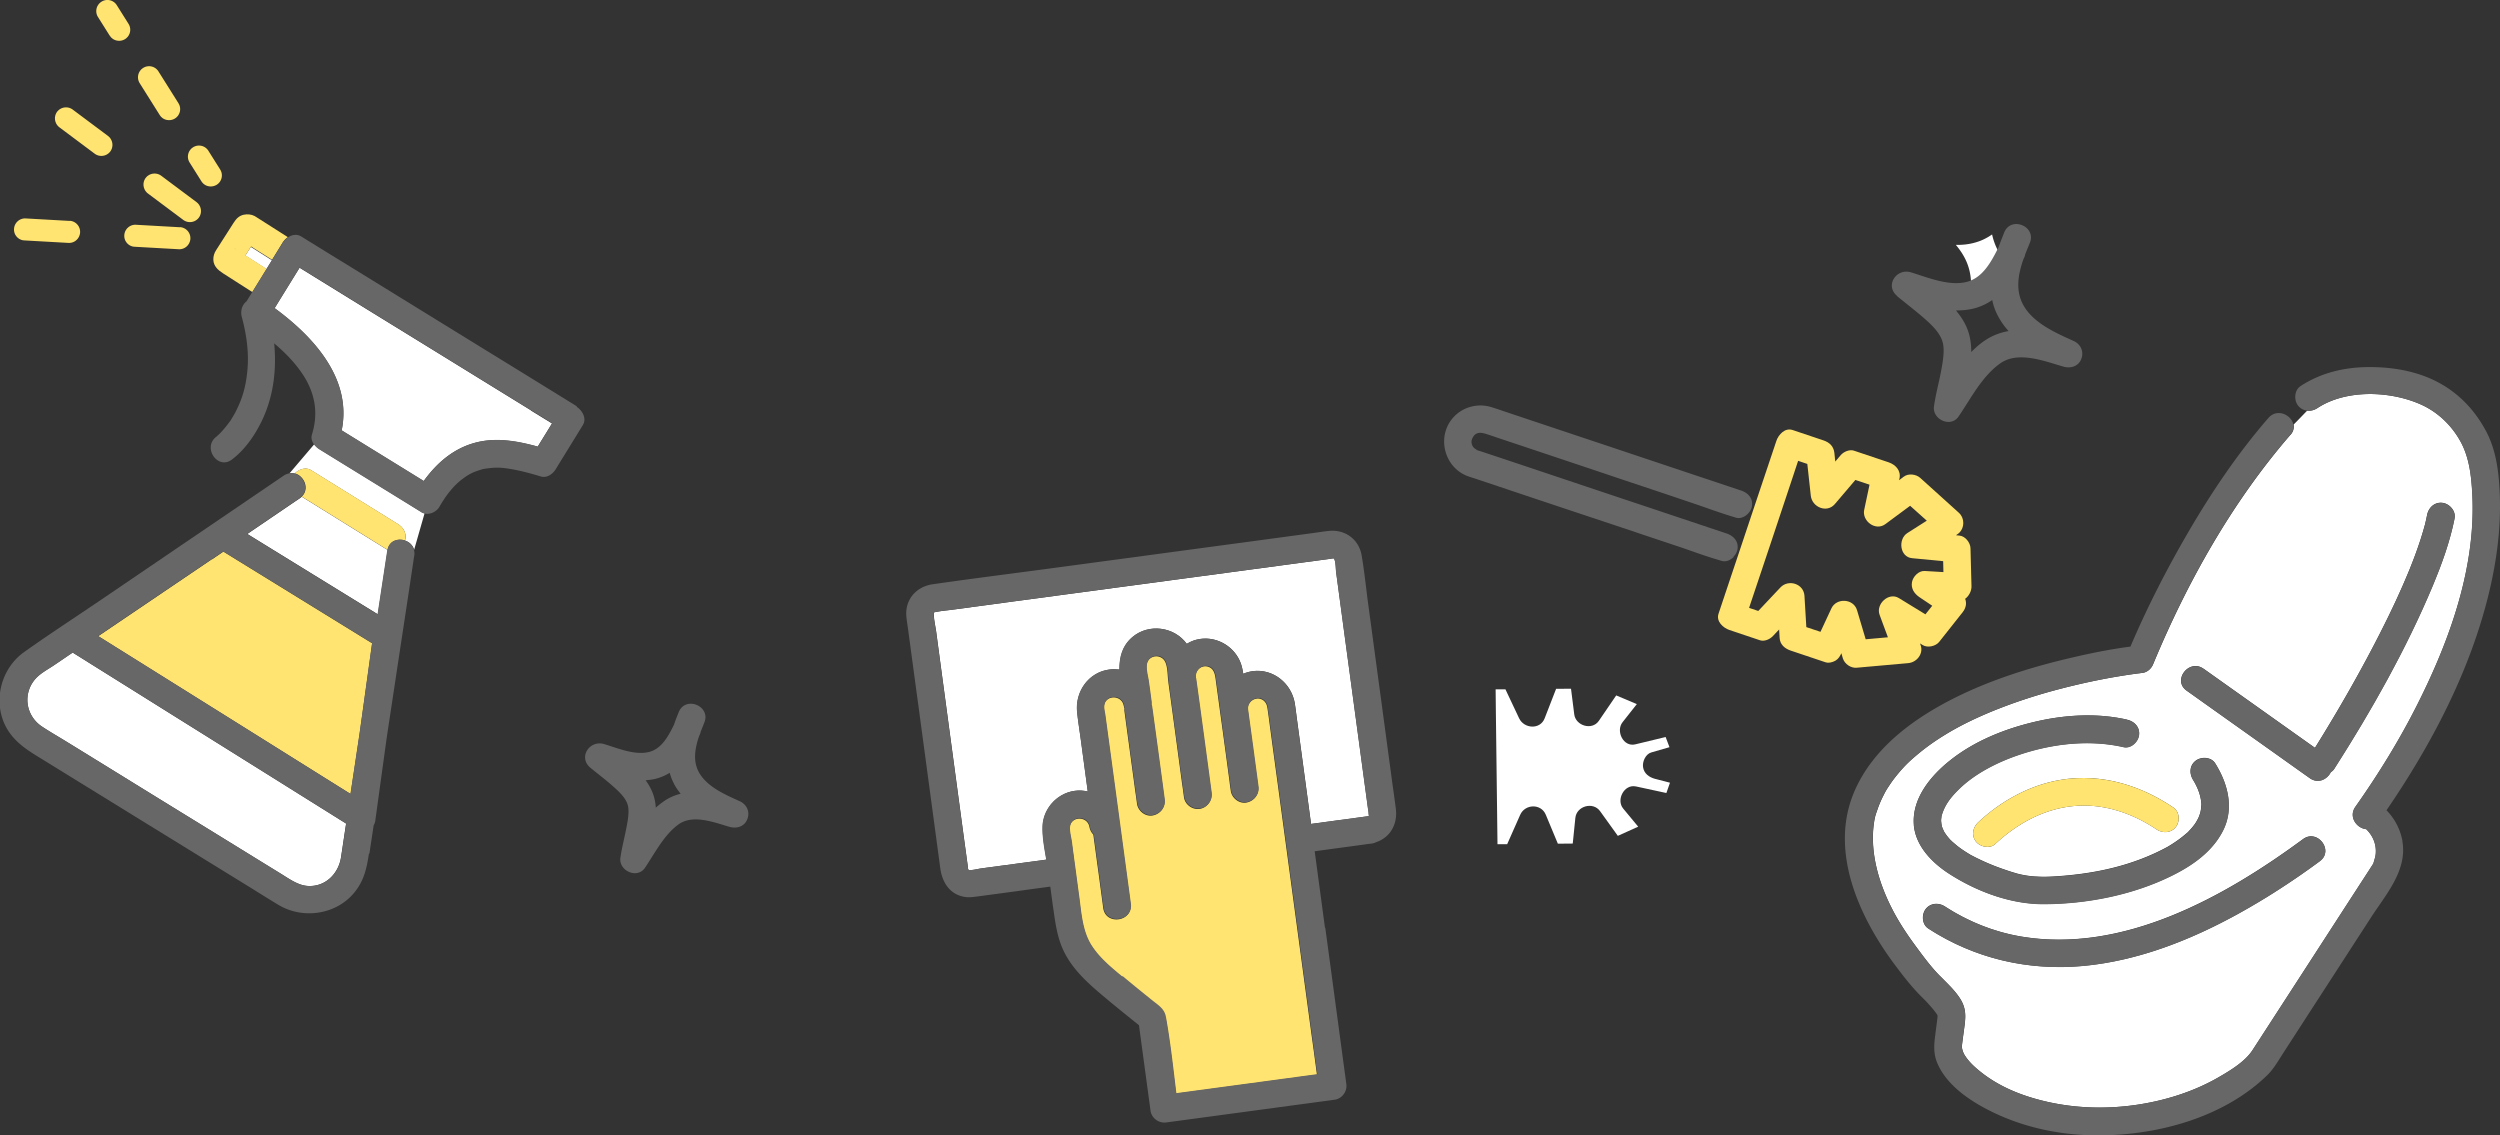
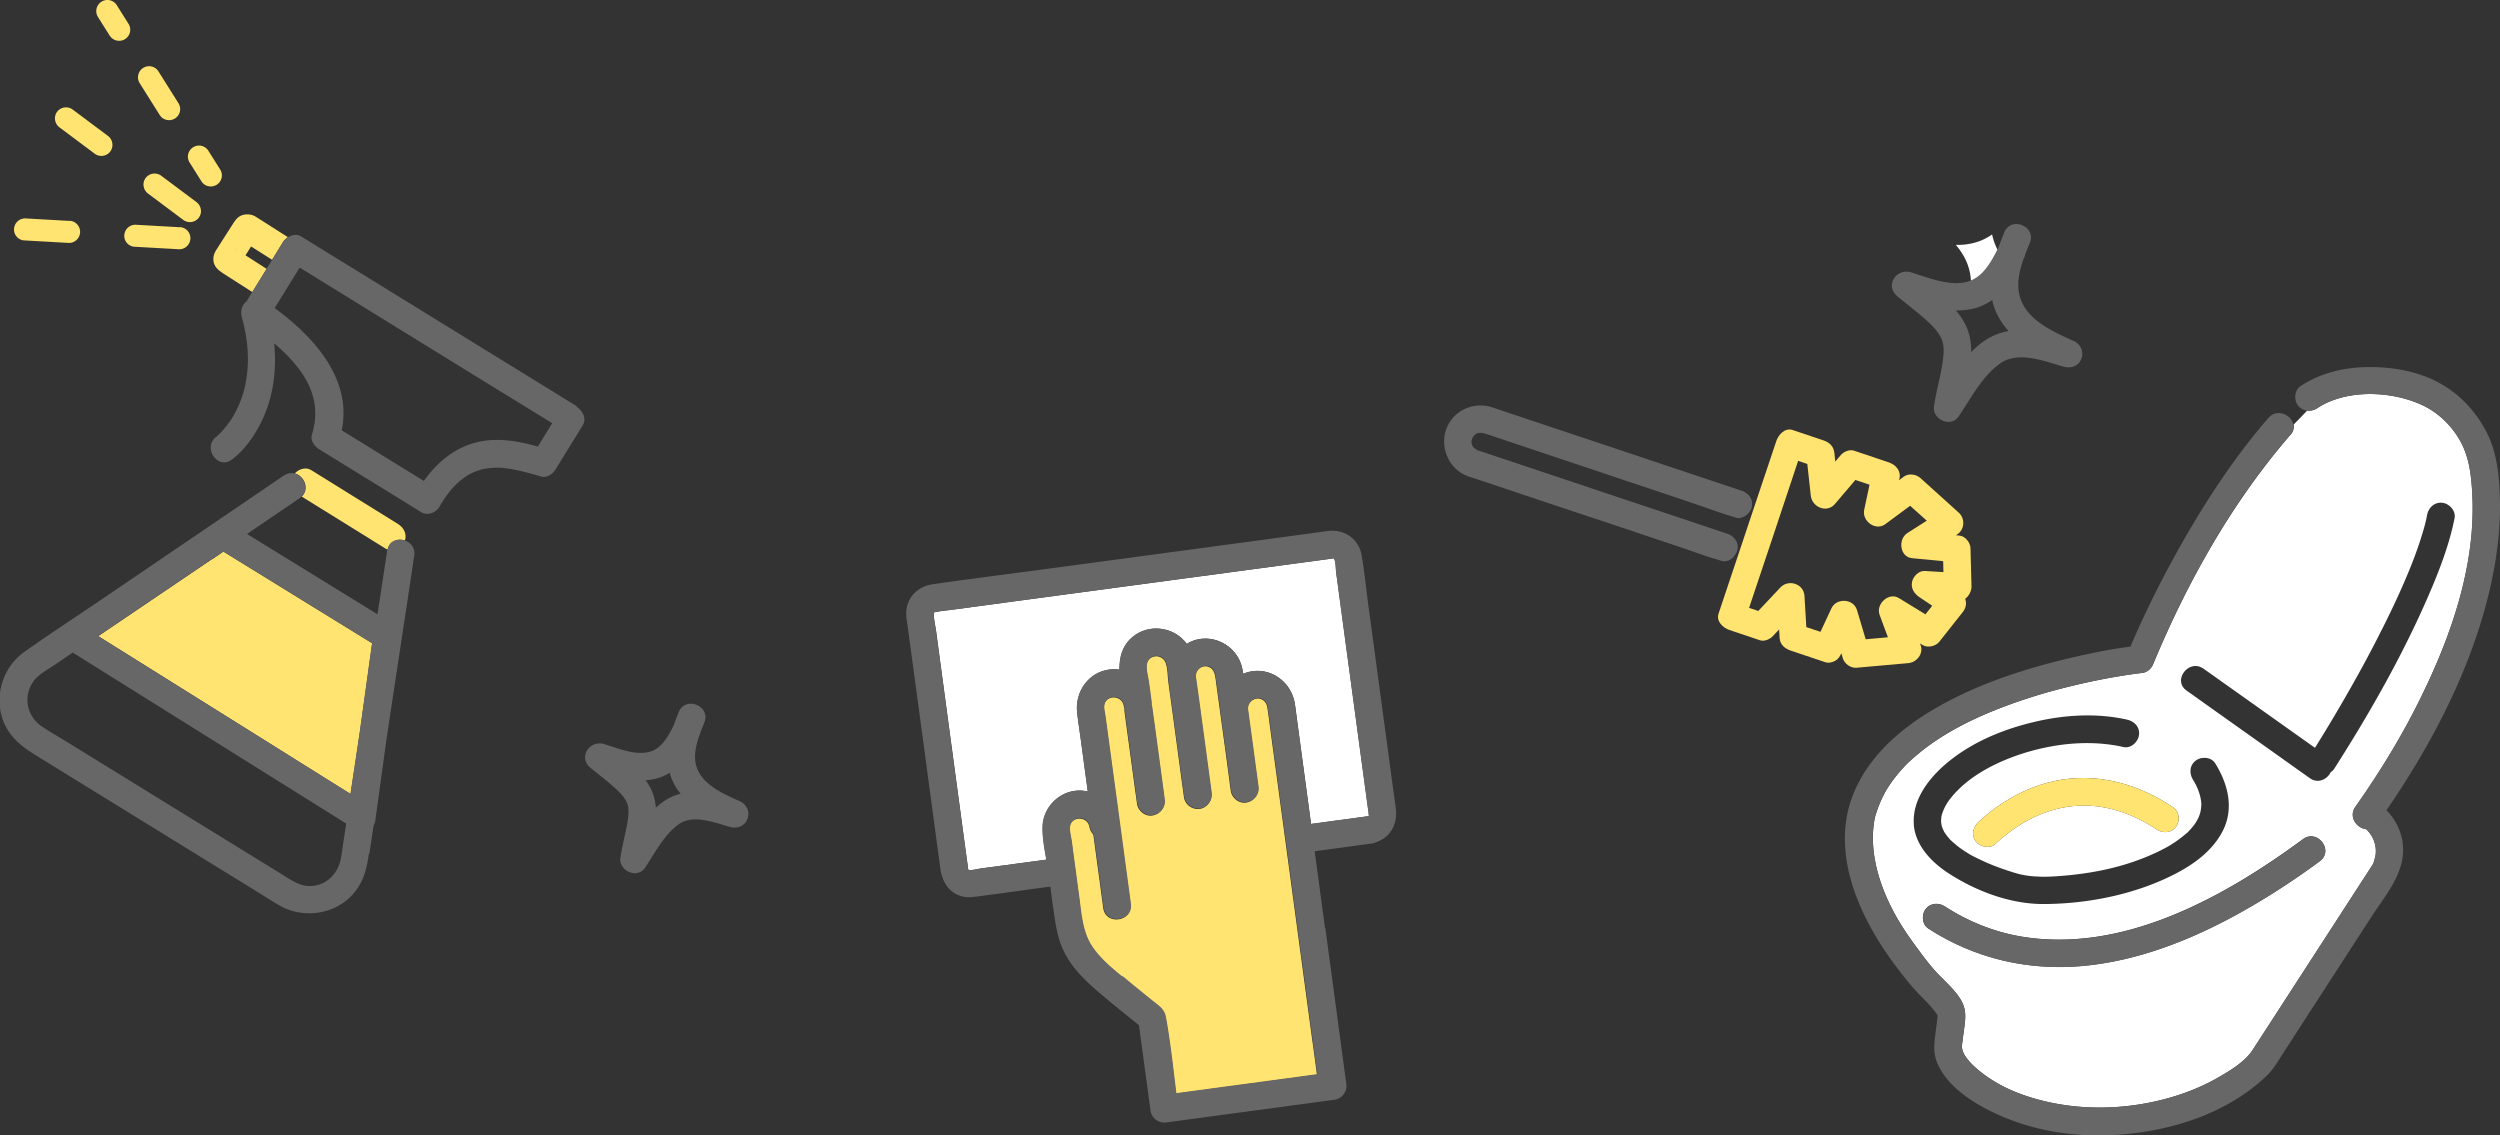
<svg xmlns="http://www.w3.org/2000/svg" id="_レイヤー_2" viewBox="0 0 201.32 91.42">
  <rect x="0" y="0" width="201.32" height="91.42" fill="#333333" stroke="none" />
  <defs>
    <style>.cls-1{fill:#686767}.cls-1,.cls-2,.cls-3{stroke-width:0}.cls-2{fill:#fff}.cls-3{fill:#ffe471}</style>
  </defs>
  <g id="Design">
    <path class="cls-2" d="M85.45 64.07c.7-.41 1.46-.5 2.15-.33-.18-1.37-.37-2.73-.55-4.1-.1-.77-.24-1.55-.31-2.32-.16-1.62.92-3.17 2.58-3.4.28-.04.56-.03.83 0 0-.98.22-1.91 1.04-2.61 1.31-1.12 3.37-.85 4.38.54.24-.14.5-.27.8-.34 1.41-.35 2.89.4 3.48 1.73.14.31.21.66.27 1.02.23-.1.48-.17.75-.21 1.66-.22 3.12.97 3.4 2.58.07.42.11.84.17 1.26l1.14 8.46c1.53-.21 3.06-.41 4.58-.62.13-.03.06-.05.06-.17 0-.16-.04-.33-.06-.48-.59-4.35-1.17-8.7-1.76-13.04-.27-1.98-.53-3.97-.8-5.95-.04-.31-.02-.75-.14-1.05-.04-.1-.05-.07-.11-.07-.09 0-.2.03-.29.04-3.44.46-6.88.93-10.33 1.39-5.01.67-10.01 1.35-15.02 2.02l-5.1.69c-.39.05-.79.08-1.18.16-.2.04-.23 0-.23.18 0 .46.13.95.19 1.4.12.92.25 1.84.37 2.77.34 2.5.67 5 1.01 7.5.3 2.25.61 4.5.91 6.75.08.61.16 1.22.25 1.83.01.09 0 .21.04.29.04.09.04.07.12.07.27.02.6-.08.87-.12.64-.09 1.28-.17 1.92-.26 1.13-.15 2.26-.3 3.39-.46-.15-.91-.34-1.86-.3-2.75.05-.99.64-1.91 1.49-2.41z" />
    <path class="cls-3" d="M93.86 81.93c.36 2.03.58 4.09.84 6.14.2-.03.39-.05.59-.08 3.59-.48 7.18-.97 10.76-1.45-.14-1.05-.28-2.11-.43-3.16l-2.4-17.81c-.31-2.32-.63-4.64-.94-6.96-.07-.51-.13-1.02-.21-1.53-.03-.21-.07-.4-.22-.57-.52-.58-1.44-.09-1.37.64.02.13.04.26.05.39.26 1.94.52 3.89.79 5.83.08.62-.35 1.15-.95 1.26-.59.11-1.18-.37-1.26-.95-.04-.28-.08-.56-.11-.83-.24-1.79-.48-3.59-.73-5.38l-.39-2.86c-.06-.41-.17-.79-.6-.92-.57-.16-1.06.33-1 .87v.05c0 .02.01.04.02.06l.16 1.15c.36 2.69.72 5.38 1.09 8.06.08.6-.35 1.17-.95 1.26-.59.08-1.18-.35-1.26-.95-.05-.38-.1-.77-.16-1.15-.36-2.69-.72-5.38-1.09-8.06v-.05c0-.02-.01-.04-.01-.06-.07-.49-.04-1.13-.25-1.57-.3-.62-1.21-.58-1.45.05-.17.43.05 1.11.11 1.56.07.54.14 1.07.22 1.61.01.08.01.16 0 .24.02.07.04.13.05.21.04.31.08.62.13.93.29 2.17.59 4.34.88 6.51.08.62-.35 1.15-.95 1.26-.59.11-1.18-.37-1.26-.95-.04-.31-.08-.62-.13-.93-.29-2.17-.59-4.34-.88-6.51a.963.963 0 0 1 0-.24c-.02-.06-.04-.13-.06-.2-.16-.92-1.52-.89-1.59.04-.02.24.06.51.09.75.68 5.06 1.36 10.12 2.05 15.18.19 1.42-2.01 1.73-2.2.31l-.39-2.91c-.14-1-.27-2-.41-3.01-.15-.15-.26-.35-.31-.6-.16-.92-1.52-.89-1.59.04-.03.39.11.85.16 1.24.07.51.14 1.01.2 1.52.13.94.25 1.88.38 2.82.18 1.33.26 2.8 1 3.95.64 1 1.55 1.74 2.46 2.5.81.68 1.64 1.35 2.46 2.01.46.37.92.66 1.03 1.28z" />
    <path class="cls-1" d="M106.7 74.72c-.28-2.06-.55-4.11-.83-6.17l3.98-.54c.2-.03.41-.06.62-.08.12-.02.23-.05.32-.1 1.18-.39 1.78-1.48 1.61-2.74-.08-.61-.16-1.21-.25-1.82-.31-2.33-.63-4.66-.94-6.99-.35-2.56-.69-5.13-1.04-7.69-.17-1.29-.3-2.59-.52-3.87-.23-1.32-1.37-2.12-2.69-1.96-.37.04-.74.1-1.11.15l-5.1.69c-5.15.69-10.31 1.39-15.46 2.08-3.39.46-6.79.88-10.18 1.37-1.33.19-2.25 1.24-2.12 2.61.03.33.09.65.13.98.28 2.04.55 4.09.83 6.13l1.77 13.15c.15 1.1.73 2.08 1.92 2.3.42.08.82 0 1.23-.05 1.42-.19 2.85-.38 4.27-.58.48-.06.96-.13 1.44-.19.09.66.17 1.31.27 1.97.14 1.01.3 2.06.71 3 .74 1.69 2.13 2.88 3.52 4.04.87.73 1.76 1.44 2.64 2.15l.93 6.88c.08.6.66 1.03 1.26.95 3.95-.53 7.91-1.07 11.86-1.6.57-.08 1.14-.15 1.7-.23.6-.08 1.03-.66.95-1.26-.57-4.2-1.13-8.41-1.7-12.61zm-16.33 3.91c-.9-.75-1.81-1.49-2.46-2.5-.74-1.16-.82-2.62-1-3.95-.13-.94-.25-1.88-.38-2.82-.07-.51-.14-1.01-.2-1.52-.05-.39-.19-.85-.16-1.24.07-.93 1.42-.97 1.59-.04.05.26.16.46.31.6.14 1 .27 2 .41 3.01l.39 2.91c.19 1.42 2.39 1.11 2.2-.31-.68-5.06-1.36-10.12-2.05-15.18-.03-.23-.11-.51-.09-.75.07-.93 1.42-.97 1.59-.04.01.07.03.14.06.2v.24c.29 2.17.58 4.34.88 6.51.04.31.08.62.13.93.08.58.67 1.06 1.26.95.59-.11 1.03-.64.95-1.26-.29-2.17-.58-4.34-.88-6.51-.04-.31-.08-.62-.13-.93 0-.07-.03-.14-.05-.21v-.24c-.07-.54-.14-1.07-.22-1.61-.06-.45-.27-1.12-.11-1.56.24-.63 1.15-.68 1.45-.05.21.44.19 1.09.25 1.57 0 .02 0 .04.01.06v.05c.36 2.69.72 5.38 1.09 8.06.05.38.1.77.16 1.15.08.59.66 1.03 1.26.95.6-.08 1.03-.66.95-1.26-.36-2.69-.72-5.38-1.09-8.06l-.16-1.15s-.01-.04-.02-.06v-.05c-.05-.54.44-1.03 1-.87.43.12.55.51.6.92l.39 2.86c.24 1.79.48 3.59.73 5.38.04.28.07.56.11.83.08.58.67 1.06 1.26.95.59-.11 1.03-.64.95-1.26-.26-1.94-.52-3.89-.79-5.83-.02-.13-.04-.26-.05-.39-.07-.73.85-1.22 1.37-.64.15.17.19.36.22.57l.21 1.53c.31 2.32.63 4.64.94 6.96l2.4 17.81c.14 1.05.28 2.11.43 3.16-3.59.48-7.18.97-10.76 1.45-.2.03-.39.05-.59.08-.25-2.05-.47-4.11-.84-6.14-.11-.63-.57-.92-1.03-1.28-.82-.66-1.65-1.33-2.46-2.01zm-9.5-8.95c-.64.09-1.28.17-1.92.26-.27.04-.6.14-.87.12-.08 0-.08.02-.12-.07-.03-.08-.03-.21-.04-.29-.08-.61-.16-1.22-.25-1.83-.3-2.25-.61-4.5-.91-6.75-.34-2.5-.67-5-1.01-7.5-.12-.92-.25-1.84-.37-2.77-.06-.45-.19-.94-.19-1.4 0-.18.02-.13.23-.18.38-.08.79-.11 1.18-.16l5.1-.69c5.01-.67 10.01-1.35 15.02-2.02 3.44-.46 6.88-.93 10.33-1.39.09-.01.2-.05.29-.04.07 0 .07-.03.11.07.12.3.1.74.14 1.05.27 1.98.53 3.97.8 5.95.59 4.35 1.17 8.7 1.76 13.04.02.16.06.32.06.48 0 .12.07.15-.06.17-1.53.21-3.06.41-4.58.62l-1.14-8.46c-.06-.42-.1-.84-.17-1.26-.28-1.61-1.74-2.8-3.4-2.58-.27.04-.52.11-.75.21-.05-.35-.13-.7-.27-1.02-.59-1.32-2.07-2.08-3.48-1.73-.29.07-.55.19-.8.34-1.01-1.39-3.07-1.66-4.38-.54-.83.7-1.05 1.63-1.04 2.61-.27-.04-.54-.04-.83 0-1.66.22-2.74 1.77-2.58 3.4.08.78.21 1.55.31 2.32.18 1.37.37 2.73.55 4.1a2.91 2.91 0 0 0-2.15.33c-.85.5-1.44 1.42-1.49 2.41-.04.9.14 1.84.3 2.75-1.13.15-2.26.3-3.39.46zm-33.31-7.84c.61.5 1.25.98 1.84 1.51.46.41 1.01.92 1.16 1.51.14.54-.03 1.37-.15 1.97-.15.75-.34 1.48-.45 2.24-.15 1.05 1.36 1.74 1.98.81.8-1.18 1.53-2.65 2.71-3.5 1.16-.82 2.84-.16 4.08.2.58.17 1.21 0 1.45-.61s-.06-1.2-.61-1.45c-1.15-.52-2.61-1.14-3.27-2.3-.53-.93-.33-1.98 0-2.95.02-.04.04-.07.05-.11.04-.08.06-.17.08-.25.1-.25.2-.5.29-.73.54-1.32-1.51-2.17-2.06-.84-.13.33-.27.67-.38 1.01-.45.91-1 1.99-2.08 2.22-1.14.25-2.48-.33-3.55-.65-1.17-.35-2.12 1.07-1.1 1.91zm6.73 1.31c.15.28.33.53.52.77-.37.09-.73.23-1.08.43-.33.2-.63.43-.92.69-.02-.35-.08-.69-.2-1.04-.14-.42-.36-.81-.62-1.17.28-.02.55-.05.82-.12.42-.11.79-.27 1.12-.48.08.31.2.61.36.91z" />
-     <path class="cls-2" d="M42.75 33.04c-3.98-2.45-7.96-4.91-11.95-7.36-2.23-1.37-4.46-2.75-6.68-4.12-.67 1.09-1.34 2.17-2.01 3.26 3.18 2.33 6.24 5.71 5.4 9.84l.24.15c2.12 1.31 4.25 2.62 6.37 3.93 1.13-1.56 2.59-2.79 4.56-3.18 1.55-.3 3.12 0 4.62.41.38-.62.77-1.24 1.15-1.87l-1.71-1.05zm-18.02 38.3c1.42.12 2.52-.94 2.73-2.31.14-.9.27-1.81.41-2.71-.69-.43-1.39-.87-2.08-1.3-4.17-2.61-8.34-5.22-12.52-7.83-2.47-1.55-4.94-3.09-7.42-4.64-.51.34-1.01.69-1.52 1.03-.46.31-1 .59-1.39.99-1.13 1.15-.95 3.02.45 3.95.68.45 1.39.85 2.08 1.28 3.01 1.85 6.01 3.71 9.02 5.56 2.69 1.65 5.37 3.31 8.06 4.96.68.42 1.42.96 2.17 1.02zm6.47-27s.01-.05.02-.07c-.05-.02-.1-.04-.15-.07l-.87-.54c-1.97-1.22-3.93-2.44-5.9-3.66-.05.05-.1.09-.16.13-.11.08-.23.16-.34.23-1.29.88-2.59 1.76-3.88 2.64l.15.09c3.45 2.13 6.9 4.25 10.36 6.38l.78-5.14zM18.99 20.08s.04.03.06.04c-.16-.14-.29-.19-.06-.04zm1.22-.21c-.05.08-.1.16-.16.25-.1.15-.19.3-.29.46.23.15.47.3.7.45.33.21.67.43 1 .64l.44-.71c-.27-.17-.55-.35-.82-.52-.29-.18-.58-.37-.87-.55zm4.84 17.99l.87.54c2.04 1.27 4.08 2.53 6.12 3.8.47.29.74.8.57 1.33.34.11.64.37.74.74l.84-2.93a.849.849 0 0 1-.22-.09c-.34-.21-.69-.42-1.03-.64-2.4-1.48-4.79-2.95-7.19-4.43-.16-.1-.32-.24-.44-.41l-2 2.35c.15-.03.29-.02.43.01.33-.35.89-.53 1.31-.27z" />
    <path class="cls-3" d="M17.07 45.03c-3.05 2.07-6.11 4.13-9.16 6.2.44.28.89.56 1.33.83 4.17 2.61 8.34 5.22 12.52 7.83 2.16 1.35 4.32 2.7 6.47 4.05l.39-2.59c.11-.76.23-1.51.34-2.27.34-2.43.67-4.86 1.01-7.28-.3-.19-.61-.38-.91-.56-3.69-2.27-7.38-4.55-11.07-6.82-.3.21-.61.41-.91.62zm4.4-23.38c-.33-.21-.67-.43-1-.64-.23-.15-.47-.3-.7-.45.1-.15.19-.3.29-.46.05-.08.1-.16.16-.25.29.18.58.37.87.55.27.17.55.35.82.52.29-.47.57-.93.86-1.4.1-.16.24-.31.41-.42-.4-.25-.79-.51-1.19-.76-.4-.26-.81-.52-1.21-.77-.09-.06-.18-.12-.27-.17-.26-.14-.58-.17-.87-.11-.39.08-.61.32-.82.64-.48.74-.94 1.48-1.42 2.22-.15.24-.23.48-.22.78.02.51.39.83.78 1.08.33.21.66.42 1 .64.45.29.9.58 1.36.87.39-.63.77-1.25 1.16-1.88zm-2.41-1.54s-.04-.03-.06-.04c-.23-.15-.1-.09.06.04z" />
    <path class="cls-1" d="M46.47 32.73c-2.51-1.55-5.02-3.1-7.53-4.64-3.98-2.45-7.96-4.91-11.95-7.36-.91-.56-1.83-1.13-2.74-1.69-.36-.22-.76-.13-1.08.09-.16.11-.31.26-.41.42-.29.47-.57.93-.86 1.4l-.44.71c-.39.63-.77 1.25-1.16 1.88-.15.24-.3.49-.45.73-.37.29-.5.78-.38 1.25.39 1.43.6 2.95.44 4.43-.12 1.16-.37 2.07-.86 3.06-.09.19-.19.37-.3.55-.06.09-.11.19-.17.28-.02.04-.05.07-.08.11-.2.27-.4.53-.62.77-.08.09-.16.17-.24.25-.09.09-.39.31-.04.05-.06.04-.11.1-.18.15-1.14.86.11 2.7 1.25 1.84 1.04-.78 1.85-1.95 2.41-3.11.95-1.97 1.2-4.12 1-6.25.84.71 1.62 1.5 2.24 2.41 1.04 1.53 1.35 3.17.8 4.93-.09.29 0 .56.16.79l.95-1.13-.95 1.13c.12.17.28.31.44.41 2.4 1.48 4.79 2.95 7.19 4.43.34.21.69.42 1.03.64.07.04.15.07.22.09l.5-1.76-.5 1.76c.48.13 1.05-.17 1.26-.6.49-.84 1.1-1.66 1.89-2.23a4 4 0 0 1 .9-.52c.18-.07.37-.13.56-.19.2-.06.13-.04.4-.08.82-.12 1.29-.08 2.08.06.78.14 1.55.35 2.31.58.5.15.97-.22 1.2-.6.72-1.18 1.45-2.35 2.17-3.53.34-.55-.04-1.2-.51-1.49zm-3.16 3.23c-1.5-.42-3.07-.71-4.62-.41-1.97.39-3.44 1.62-4.56 3.18-2.12-1.31-4.25-2.62-6.37-3.93l-.24-.15c.84-4.12-2.21-7.5-5.4-9.84.67-1.09 1.34-2.17 2.01-3.26 2.23 1.37 4.46 2.75 6.68 4.12 3.98 2.45 7.96 4.91 11.95 7.36l1.71 1.05c-.38.62-.77 1.24-1.15 1.87z" />
    <path class="cls-3" d="M32.04 42.19c-2.04-1.27-4.08-2.53-6.12-3.8l-.87-.54c-.42-.26-.99-.08-1.31.27.75.19 1.22 1.24.56 1.87 1.97 1.22 3.93 2.44 5.9 3.66l.87.54c.05.03.1.05.15.07.15-.72.83-.92 1.39-.74.17-.53-.1-1.04-.57-1.33z" />
    <path class="cls-1" d="M29.75 68.73c.11-.76.23-1.51.34-2.27.06-.1.11-.22.13-.35 0-.02 0-.04.01-.06v-.03l.9-6.53c.3-2.01.61-4.02.91-6.03.42-2.76.84-5.52 1.25-8.27.02-.15.04-.3.07-.44.03-.18.01-.34-.03-.49l-1.04 3.65 1.04-3.65c-.11-.37-.4-.63-.74-.74-.56-.18-1.24.02-1.39.74 0 .03-.01.05-.02.07l-.78 5.14c-3.45-2.13-6.9-4.25-10.36-6.38l-.15-.09c1.29-.88 2.59-1.76 3.88-2.64.11-.08.23-.16.34-.23.06-.04.11-.09.16-.13.66-.63.19-1.68-.56-1.87a.891.891 0 0 0-.43-.01l-1.95 2.3 1.95-2.3a1.2 1.2 0 0 0-.43.18l-5.06 3.44c-3.24 2.2-6.47 4.4-9.71 6.6-2.05 1.39-4.13 2.74-6.15 4.18C.2 53.75-.5 56.12.28 58.1c.52 1.31 1.54 2.07 2.68 2.77 2.64 1.63 5.29 3.26 7.93 4.89 3.12 1.92 6.23 3.84 9.35 5.76.72.45 1.44.9 2.17 1.34 2.01 1.22 4.79.79 6.23-1.12.71-.93.9-1.9 1.07-3zm-12.68-23.7c.3-.21.61-.41.91-.62 3.69 2.27 7.38 4.55 11.07 6.82.3.19.61.38.91.56-.34 2.43-.67 4.86-1.01 7.28-.11.76-.23 1.51-.34 2.27l-.39 2.59c-2.16-1.35-4.32-2.7-6.47-4.05-4.17-2.61-8.34-5.22-12.52-7.83-.44-.28-.89-.56-1.33-.83 3.05-2.07 6.11-4.13 9.16-6.2zm7.66 26.31c-.75-.06-1.49-.6-2.17-1.02-2.69-1.65-5.37-3.31-8.06-4.96-3.01-1.85-6.01-3.71-9.02-5.56-.69-.43-1.4-.83-2.08-1.28-1.4-.92-1.58-2.8-.45-3.95.39-.39.93-.68 1.39-.99.51-.34 1.01-.69 1.52-1.03 2.47 1.55 4.94 3.09 7.42 4.64 4.17 2.61 8.34 5.22 12.52 7.83.69.43 1.39.87 2.08 1.3-.14.9-.27 1.81-.41 2.71-.21 1.37-1.31 2.43-2.73 2.31z" />
    <path class="cls-3" d="M17.45 14.88a.89.89 0 0 0 .28-1.23l-.95-1.51a.89.89 0 0 0-1.23-.28.89.89 0 0 0-.28 1.23l.95 1.51c.14.22.35.36.59.4.21.04.44 0 .64-.12zm-4.59-5.62c.14.22.35.36.59.4a.89.89 0 0 0 .92-1.35l-1.61-2.56a.89.89 0 0 0-1.23-.28.89.89 0 0 0-.28 1.23l1.61 2.56zM8.84 2.87c.14.22.35.36.59.4a.89.89 0 0 0 .92-1.35L9.4.41A.888.888 0 0 0 8.17.14a.89.89 0 0 0-.28 1.23l.95 1.51zm.04 9.33c.29-.39.21-.95-.18-1.25L5.85 8.82A.904.904 0 0 0 4.6 9c-.29.39-.21.95.18 1.25l2.85 2.13a.898.898 0 0 0 1.25-.18zm7.13 5.33c.29-.39.21-.95-.18-1.25l-2.85-2.13a.904.904 0 0 0-1.25.18c-.29.39-.21.95.18 1.25l2.85 2.13a.898.898 0 0 0 1.25-.18zm-10.39.26l-3.55-.2a.893.893 0 0 0-.94.84c-.03.45.29.84.72.92.04 0 .08.01.11.01l3.55.2c.49.03.91-.35.94-.84a.893.893 0 0 0-.84-.94zm8.88.51l-3.55-.2a.893.893 0 0 0-.94.84c-.03.45.29.84.72.92.04 0 .08.01.11.01l3.55.2c.49.03.91-.35.94-.84s-.35-.91-.84-.94z" />
    <path class="cls-2" d="M177.29 64.77c0-.13 0-.06 0 0zm7.15-29.75c-4.7 5.43-8.32 11.88-11.06 18.49-.15.35-.49.64-.87.68-.11.01-.22.03-.33.04-2.12.28-4.23.71-6.3 1.25-2.97.77-6.55 2.03-9.23 3.68-.74.45-1.45.94-2.11 1.49-.68.56-1.09.94-1.62 1.57-.27.32-.52.64-.75.99-.1.15-.21.31-.3.47-.04.07-.09.16-.2.38-.19.37-.35.75-.48 1.13-.18.51-.21.61-.29 1.15-.32 2.35.41 4.8 1.48 6.87.54 1.05 1.19 2.03 1.89 2.98.59.8 1.19 1.62 1.88 2.33l.16.16.33.33c.15.15.3.31.45.46.28.3.55.62.77.97.44.71.45 1.32.35 2.1-.07.57-.16 1.14-.22 1.71-.01.14.07.48.23.73.22.35.5.66.79.92 1.63 1.48 3.66 2.33 5.87 2.83 2.45.55 4.97.59 7.44.2 2.22-.36 4.43-1.07 6.38-2.2.96-.56 2.11-1.26 2.7-2.17l3.64-5.62c1.59-2.45 3.17-4.9 4.76-7.35.43-.66.86-1.32 1.28-1.98.02-.03.04-.06.05-.08 0-.03.02-.06.03-.11.06-.21.12-.38.15-.6.09-.8-.21-1.51-.76-2.05-.75-.07-1.45-.98-.87-1.8 1.86-2.64 3.56-5.39 5.01-8.28 2.61-5.19 4.72-11.06 4.4-16.95-.08-1.44-.24-2.87-.93-4.16-.71-1.31-1.83-2.39-3.19-3-2.47-1.11-6.02-1.25-8.35.28-.26.17-.55.24-.83.21-.36.37-.72.75-1.09 1.12.05.27-.01.56-.25.83zm-30.32 31.4c-.17-2.11 1.36-3.95 2.91-5.18 1.96-1.56 4.36-2.53 6.77-3.1 2.42-.58 5.04-.74 7.48-.19.59.13 1.05.59.97 1.24-.07.55-.65 1.1-1.24.97-2.43-.55-4.99-.35-7.39.3-2.14.59-4.43 1.62-5.97 3.18-.61.62-1.03 1.18-1.27 1.94-.01.05-.04.14-.04.16l-.03.29v.05c0 .07 0 .14.02.21 0 .06.02.12.03.18v.04c0 .01 0 .02.01.03.05.14.11.28.18.42 0 .02.01.03.02.04 0 .01.01.02.02.03l.13.19c.09.13.2.25.3.37.02.02.05.06.08.08.05.04.09.09.14.13l.39.33c.29.23.6.43.91.62.03.02.05.03.06.04.01 0 .03.01.05.03.06.03.13.07.19.1.16.08.32.17.48.24.63.31 1.29.58 1.95.81.29.1.58.2.88.29.11.03.23.07.34.1.03 0 .07.02.12.03.44.1.87.17 1.32.19.17 0 .33.02.5.02h.31c.3 0 .61-.02.91-.04 3.13-.21 6.15-.87 8.9-2.37.08-.04.07-.04.07-.04s.02-.02.1-.06c.07-.05.15-.09.22-.14.14-.09.29-.19.43-.29.27-.19.52-.4.77-.61.04-.03.07-.06.1-.1.05-.05.1-.11.15-.16.1-.11.2-.23.29-.35.07-.09.13-.18.19-.28 0-.01.13-.23.15-.28.07-.15.12-.3.17-.46.01-.07.03-.15.04-.22.02-.14.03-.28.04-.42 0-.08-.01-.17-.02-.25-.07-.59-.32-1.2-.64-1.72-.32-.51-.31-1.17.21-1.56.45-.34 1.24-.3 1.56.21 1.02 1.63 1.54 3.61.63 5.42-.85 1.68-2.43 2.79-4.08 3.61-3.13 1.56-6.83 2.29-10.31 2.31-2.7.02-5.46-1.02-7.7-2.47-1.36-.88-2.67-2.22-2.81-3.93zm20.9-1.39c.5.34.55 1.11.2 1.56-.38.5-1.06.53-1.56.2-1.99-1.34-4.37-2.13-6.77-1.87-2.38.26-4.48 1.43-6.22 3.05-.44.41-1.22.23-1.56-.21-.39-.51-.23-1.15.21-1.56 2.03-1.89 4.62-3.24 7.4-3.5 2.98-.28 5.84.67 8.3 2.33zm11.8 4.31c-2.1 1.55-4.28 2.97-6.56 4.23-3.85 2.13-8.09 3.8-12.5 4.21-4.43.41-8.75-.59-12.49-3.02-.51-.33-.54-1.12-.2-1.56.39-.5 1.06-.53 1.56-.2 1.85 1.2 3.93 2.04 6.1 2.41 8.21 1.39 16.35-3.14 22.73-7.84 1.15-.85 2.51.92 1.35 1.77zm-9.37-15.49l1.24.88c2.58 1.83 5.15 3.66 7.73 5.49a132.752 132.752 0 0 0 2.79-4.68c.87-1.53 1.71-3.08 2.5-4.65.84-1.65 1.63-3.33 2.33-5.04.32-.78.61-1.57.87-2.37.12-.38.24-.76.34-1.14 0-.03.01-.04.02-.06 0-.02.01-.05.02-.09.02-.07.03-.14.05-.21.04-.17.08-.35.11-.52.12-.59.6-1.05 1.24-.97.56.07 1.09.65.97 1.24-.37 1.86-1.02 3.66-1.75 5.41-2.15 5.14-4.95 10.09-7.95 14.78-.07.11-.16.19-.27.26-.28.57-1.02.96-1.69.48l-1.24-.88c-2.89-2.06-5.79-4.11-8.68-6.17-1.17-.83.2-2.59 1.36-1.76zm-18.97-32.46c.19.55.26 1.12.25 1.68.4-.41.83-.77 1.32-1.07.55-.33 1.11-.52 1.69-.62-.33-.37-.63-.78-.87-1.24-.21-.41-.36-.84-.45-1.26-.4.28-.85.51-1.36.65-.52.15-1.04.2-1.56.19.42.5.77 1.05.98 1.67z" />
-     <path class="cls-2" d="M177.22 65.39c.02-.07.01-.05 0 0zm-45.48-2.06c.82.18 1.63.35 2.45.53.1-.28.19-.56.29-.83-.4-.1-.8-.21-1.2-.31-.48-.13-.89-.42-.97-.95-.06-.45.21-1.05.67-1.18l1.46-.42c-.1-.27-.21-.55-.31-.82-.81.2-1.63.39-2.44.59-.97.24-1.59-1.07-1.03-1.78.38-.49.77-.97 1.15-1.46-.55-.23-1.11-.47-1.66-.7-.47.68-.93 1.37-1.4 2.05-.55.8-1.87.39-1.98-.53-.09-.69-.17-1.37-.26-2.06-.4 0-.8 0-1.2.01-.31.79-.61 1.58-.92 2.37-.36.94-1.66.85-2.06 0-.37-.78-.74-1.55-1.1-2.33h-.79l.02 1.9c.04 3.52.09 7.05.13 10.57h.78l1.05-2.37c.39-.87 1.68-.92 2.06 0 .32.78.65 1.55.97 2.33.4 0 .8 0 1.2-.01l.21-2.07c.1-.95 1.42-1.33 1.99-.54.48.66.95 1.33 1.43 1.99.55-.25 1.09-.49 1.64-.74-.4-.49-.81-.97-1.21-1.46-.58-.7.08-1.98 1.02-1.78z" />
    <path class="cls-1" d="M152.77 23.85c.73.6 1.48 1.17 2.19 1.79.59.52 1.26 1.15 1.47 1.89.2.68.01 1.66-.13 2.42-.18.93-.43 1.84-.56 2.78-.15 1.05 1.36 1.74 1.98.81.99-1.45 1.87-3.21 3.33-4.26 1.44-1.04 3.55-.21 5.1.24.58.17 1.21 0 1.45-.61s-.06-1.2-.61-1.45c-1.44-.65-3.26-1.44-4.06-2.9-.65-1.18-.41-2.49.02-3.71l.06-.12c.04-.08.06-.17.08-.26.12-.31.25-.62.37-.92.54-1.32-1.51-2.17-2.06-.84-.16.4-.32.81-.47 1.22-.57 1.13-1.26 2.46-2.59 2.78-1.44.34-3.11-.37-4.46-.78-1.17-.35-2.12 1.07-1.1 1.91zm6.3.96c.51-.15.96-.37 1.36-.65.09.43.23.85.45 1.26.24.46.53.87.87 1.24-.58.1-1.14.29-1.69.62-.49.29-.92.66-1.32 1.07 0-.57-.06-1.13-.25-1.68-.21-.62-.56-1.16-.98-1.67.52 0 1.05-.05 1.56-.19zm-21.66 19.03l2.19.99c.15-.16.27-.36.31-.56.13-.65-.3-1.12-.87-1.31-2.46-.82-4.93-1.65-7.39-2.47-3.69-1.23-7.37-2.47-11.06-3.7-.46-.15-.92-.31-1.39-.46-.1-.03-.21-.06-.31-.1-.03-.01-.09-.05.03 0 .15.07-.13-.09-.17-.12a.627.627 0 0 1-.17-.2.738.738 0 0 1-.08-.41c0-.02.04-.13.06-.2.03-.05.1-.17.12-.2.07-.08.12-.13.2-.17.26-.13.48-.07.75 0 .29.09.58.19.87.29 3.44 1.15 6.89 2.3 10.33 3.46 1.89.63 3.78 1.26 5.66 1.9 1.04.35 2.07.74 3.12 1.05.05.01.1.03.15.05.57.19 1.2-.34 1.31-.87.03-.17.03-.32 0-.47l-2.62-.74 2.62.74c-.1-.41-.44-.7-.87-.84-2.63-.88-5.27-1.76-7.9-2.64-3.7-1.24-7.4-2.47-11.1-3.71-.36-.12-.72-.25-1.09-.36-1.1-.35-2.34-.02-3.1.85-1.23 1.39-.82 3.63.8 4.53.34.19.75.29 1.13.42 3.4 1.14 6.8 2.28 10.21 3.41 1.98.66 3.96 1.33 5.95 1.99 1.11.37 2.23.8 3.36 1.12.05.02.11.04.16.05.36.12.74-.05 1-.32l-2.19-.99z" />
    <path class="cls-3" d="M156.15 51.7c.63-.8 1.27-1.6 1.9-2.4.28-.36.33-.74.2-1.08.32-.23.52-.65.51-1.01-.03-1.02-.05-2.04-.08-3.06-.01-.45-.42-.98-.89-1.02-.09 0-.18-.02-.28-.03l.09-.06c.62-.39.66-1.29.13-1.76l-3.09-2.79c-.34-.31-.96-.39-1.34-.1-.12.09-.25.18-.37.28 0-.04.02-.09.03-.13.14-.64-.31-1.12-.87-1.31-.93-.31-1.87-.62-2.8-.94-.35-.12-.82.09-1.05.35-.15.18-.3.36-.45.53-.02-.23-.05-.46-.07-.69-.06-.55-.4-.86-.89-1.02-.82-.28-1.65-.55-2.47-.83-.62-.21-1.14.37-1.31.87l-1.65 4.92.59.17-.59-.17c-.5 1.51-1.01 3.02-1.51 4.52l.69.31-.69-.31c-.17.5-.33.99-.5 1.49-.33 1-.67 1.99-1 2.99-.21.62.37 1.14.87 1.31.82.28 1.65.55 2.47.83.37.12.81-.09 1.05-.35.16-.17.32-.35.49-.52.01.23.03.45.04.68.03.54.42.86.89 1.02.93.31 1.87.62 2.8.94.18.06.37.04.55-.02.03 0 .05-.02.08-.03h.01c.23-.08.44-.26.58-.55.02-.04.04-.08.06-.13l.12.41c.14.46.65.81 1.12.76 1.38-.12 2.77-.24 4.15-.37.69-.06 1.25-.77.99-1.46-.02-.04-.03-.09-.05-.13.08.05.16.09.23.14.39.24 1.04.09 1.32-.26zm-4.78-2.16c.22.59.44 1.18.66 1.78-.6.05-1.19.11-1.79.16-.23-.78-.46-1.57-.7-2.35-.28-.93-1.65-1.01-2.06-.14-.29.63-.59 1.26-.88 1.89-.38-.13-.76-.25-1.14-.38l-.15-2.52c-.06-.98-1.29-1.36-1.94-.67-.59.63-1.18 1.26-1.78 1.89-.25-.08-.5-.17-.74-.25 1.12-3.34 2.24-6.68 3.35-10.03l.6-1.81c.25.08.5.17.74.25.09.85.18 1.71.28 2.56.1.92 1.29 1.43 1.94.67.55-.65 1.1-1.29 1.65-1.94.38.13.76.25 1.14.38-.14.68-.29 1.36-.43 2.03-.19.9.92 1.73 1.7 1.15.67-.49 1.33-.98 2-1.48.45.4.89.8 1.34 1.2-.52.33-1.05.67-1.57 1-.76.49-.61 1.93.39 2.02l2.5.24c0 .29.01.59.02.88l-1.51-.09c-.48-.03-.94.45-1.02.89-.1.53.19.94.6 1.22.34.23.69.46 1.03.69-.18.23-.37.46-.55.69-.71-.44-1.43-.87-2.14-1.31-.82-.5-1.87.49-1.55 1.35zm7.95 16.66c-.44.41-.6 1.05-.21 1.56.34.44 1.12.62 1.56.21 1.74-1.62 3.83-2.79 6.22-3.05 2.4-.26 4.78.53 6.77 1.87.5.34 1.18.3 1.56-.2.35-.45.3-1.22-.2-1.56-2.46-1.66-5.32-2.61-8.3-2.33-2.78.26-5.37 1.61-7.4 3.5z" />
    <path class="cls-1" d="M155.27 74.77c3.74 2.43 8.06 3.43 12.49 3.02 4.41-.41 8.65-2.09 12.5-4.21 2.28-1.26 4.46-2.68 6.56-4.23 1.16-.85-.2-2.62-1.35-1.77-6.38 4.7-14.51 9.23-22.73 7.84-2.17-.37-4.26-1.21-6.1-2.41-.5-.33-1.17-.3-1.56.2-.34.45-.31 1.23.2 1.56z" />
-     <path class="cls-1" d="M171.28 57.95c-2.44-.56-5.06-.39-7.48.19-2.41.58-4.82 1.54-6.77 3.1-1.55 1.23-3.08 3.07-2.91 5.18.14 1.7 1.45 3.04 2.81 3.93 2.24 1.45 5.01 2.49 7.7 2.47 3.48-.02 7.18-.75 10.31-2.31 1.65-.82 3.23-1.93 4.08-3.61.92-1.81.39-3.79-.63-5.42-.32-.51-1.11-.55-1.56-.21-.52.39-.53 1.05-.21 1.56.32.52.58 1.13.64 1.72 0 .08.02.17.02.25 0 .14-.02.28-.04.42-.01.08-.03.15-.04.22-.05.16-.1.31-.17.46-.02.05-.15.27-.15.28-.06.09-.12.19-.19.28-.09.12-.19.24-.29.35-.05.06-.1.11-.15.16l-.1.1c-.25.22-.5.42-.77.61-.14.1-.28.19-.43.29-.07.05-.15.09-.22.14-.08.05-.1.06-.1.06s.01 0-.07.04c-2.75 1.49-5.76 2.16-8.9 2.37-.3.02-.61.03-.91.04h-.31c-.17 0-.33 0-.5-.02a8.397 8.397 0 0 1-1.44-.22c-.11-.03-.23-.07-.34-.1-.3-.09-.59-.19-.88-.29-.66-.23-1.32-.5-1.95-.81l-.48-.24c-.06-.03-.13-.07-.19-.1-.02-.01-.03-.02-.05-.03-.02 0-.03-.02-.06-.04-.31-.19-.62-.4-.91-.62a5.7 5.7 0 0 1-.39-.33c-.05-.04-.09-.09-.14-.13a.302.302 0 0 0-.08-.08c-.1-.12-.21-.24-.3-.37-.05-.06-.09-.13-.13-.19-.01-.02-.02-.02-.02-.03 0-.01 0-.02-.02-.04-.07-.14-.12-.27-.18-.42 0-.02 0-.02-.01-.03v-.04l-.03-.18c0-.07-.01-.14-.02-.21v-.05c0-.1.02-.19.03-.29 0-.02.03-.11.04-.16.24-.77.66-1.33 1.27-1.94 1.53-1.55 3.83-2.59 5.97-3.18 2.39-.66 4.96-.86 7.39-.3.59.13 1.17-.42 1.24-.97.08-.65-.38-1.1-.97-1.24zm6 6.83c0-.06 0-.13 0 0zm-.06.62s.02-.07 0 0z" />
    <path class="cls-1" d="M193.47 67.75a4.75 4.75 0 0 0-1.29-2.5c3.39-4.96 6.3-10.4 7.91-16.19.88-3.16 1.38-6.42 1.19-9.71-.09-1.62-.33-3.25-1.12-4.7-.88-1.62-2.13-2.95-3.76-3.83-1.71-.93-3.72-1.27-5.65-1.26-1.95.01-3.84.45-5.49 1.53-.5.33-.55 1.11-.21 1.56.19.25.45.38.73.42.46-.47.92-.95 1.38-1.42-.46.47-.92.95-1.38 1.42.28.03.58-.04.83-.21 2.33-1.53 5.88-1.39 8.35-.28 1.36.61 2.48 1.7 3.19 3 .7 1.28.85 2.72.93 4.16.32 5.89-1.79 11.77-4.4 16.95-1.45 2.89-3.15 5.64-5.01 8.28-.58.82.12 1.74.87 1.8.55.53.85 1.25.76 2.05-.03.22-.09.39-.15.6-.02.05-.02.08-.03.11-.02.03-.04.06-.05.08-.42.66-.86 1.32-1.28 1.98-1.59 2.45-3.17 4.9-4.76 7.35l-3.64 5.62c-.59.91-1.74 1.62-2.7 2.17-1.95 1.14-4.16 1.85-6.38 2.2-2.47.4-5 .35-7.44-.2-2.21-.5-4.24-1.35-5.87-2.83-.29-.27-.57-.57-.79-.92-.16-.25-.24-.59-.23-.73.06-.57.15-1.14.22-1.71.1-.79.09-1.4-.35-2.1-.22-.35-.49-.67-.77-.97-.15-.16-.3-.31-.45-.46l-.33-.33-.16-.16c-.69-.71-1.29-1.54-1.88-2.33-.7-.95-1.36-1.93-1.89-2.98-1.06-2.07-1.8-4.52-1.48-6.87.07-.54.11-.64.29-1.15.13-.39.3-.77.48-1.13.11-.22.16-.31.2-.38.1-.16.2-.32.3-.47.23-.34.48-.67.75-.99.54-.63.94-1.01 1.62-1.57.67-.54 1.38-1.04 2.11-1.49 2.69-1.65 6.26-2.91 9.23-3.68 2.07-.54 4.18-.97 6.3-1.25.11-.01.22-.03.33-.04.39-.04.73-.33.87-.68 2.74-6.61 6.36-13.07 11.06-18.49.24-.27.3-.57.25-.83-.85.87-1.69 1.74-2.54 2.62.85-.87 1.69-1.74 2.54-2.62-.15-.78-1.31-1.34-2.01-.53-2.44 2.81-4.53 5.91-6.41 9.12-1.75 3-3.34 6.1-4.7 9.29-1.47.19-2.94.48-4.38.81-3.43.78-6.85 1.83-9.99 3.43-3.22 1.65-6.37 3.98-7.85 7.4-2.07 4.78.35 10.1 3.23 13.96.65.87 1.31 1.73 2.07 2.5.3.3.5.49.82.86.14.16.28.32.4.49.06.08.12.16.17.25-.02-.02-.02.03 0 .07l-.03.27c-.05.42-.11.84-.16 1.26-.1.76-.15 1.46.15 2.2.84 2.04 3.14 3.41 5.06 4.26 2.49 1.1 5.24 1.61 7.96 1.6 4.77-.01 10.06-1.44 13.56-4.84.48-.47.8-1.01 1.16-1.58.67-1.04 1.34-2.07 2.01-3.11l5.18-8c1.18-1.83 2.95-3.8 2.54-6.14z" />
-     <path class="cls-1" d="M197.66 41.74c.12-.59-.41-1.17-.97-1.24-.63-.08-1.12.38-1.24.97-.03.17-.07.35-.11.52-.02.07-.03.14-.05.21-.01.04-.02.07-.02.09 0 .02 0 .03-.02.06-.1.38-.22.76-.34 1.14-.26.8-.56 1.59-.87 2.37-.7 1.71-1.49 3.39-2.33 5.04-.8 1.57-1.64 3.12-2.5 4.65-.6 1.06-1.28 2.22-2 3.4-.26.43-.53.86-.79 1.28-2.58-1.83-5.15-3.66-7.73-5.49l-1.24-.88c-1.17-.83-2.53.93-1.36 1.76 2.89 2.06 5.79 4.11 8.68 6.17l1.24.88c.68.48 1.41.09 1.69-.48.1-.07.2-.15.27-.26 3-4.69 5.8-9.64 7.95-14.78.73-1.75 1.38-3.55 1.75-5.41z" />
  </g>
</svg>